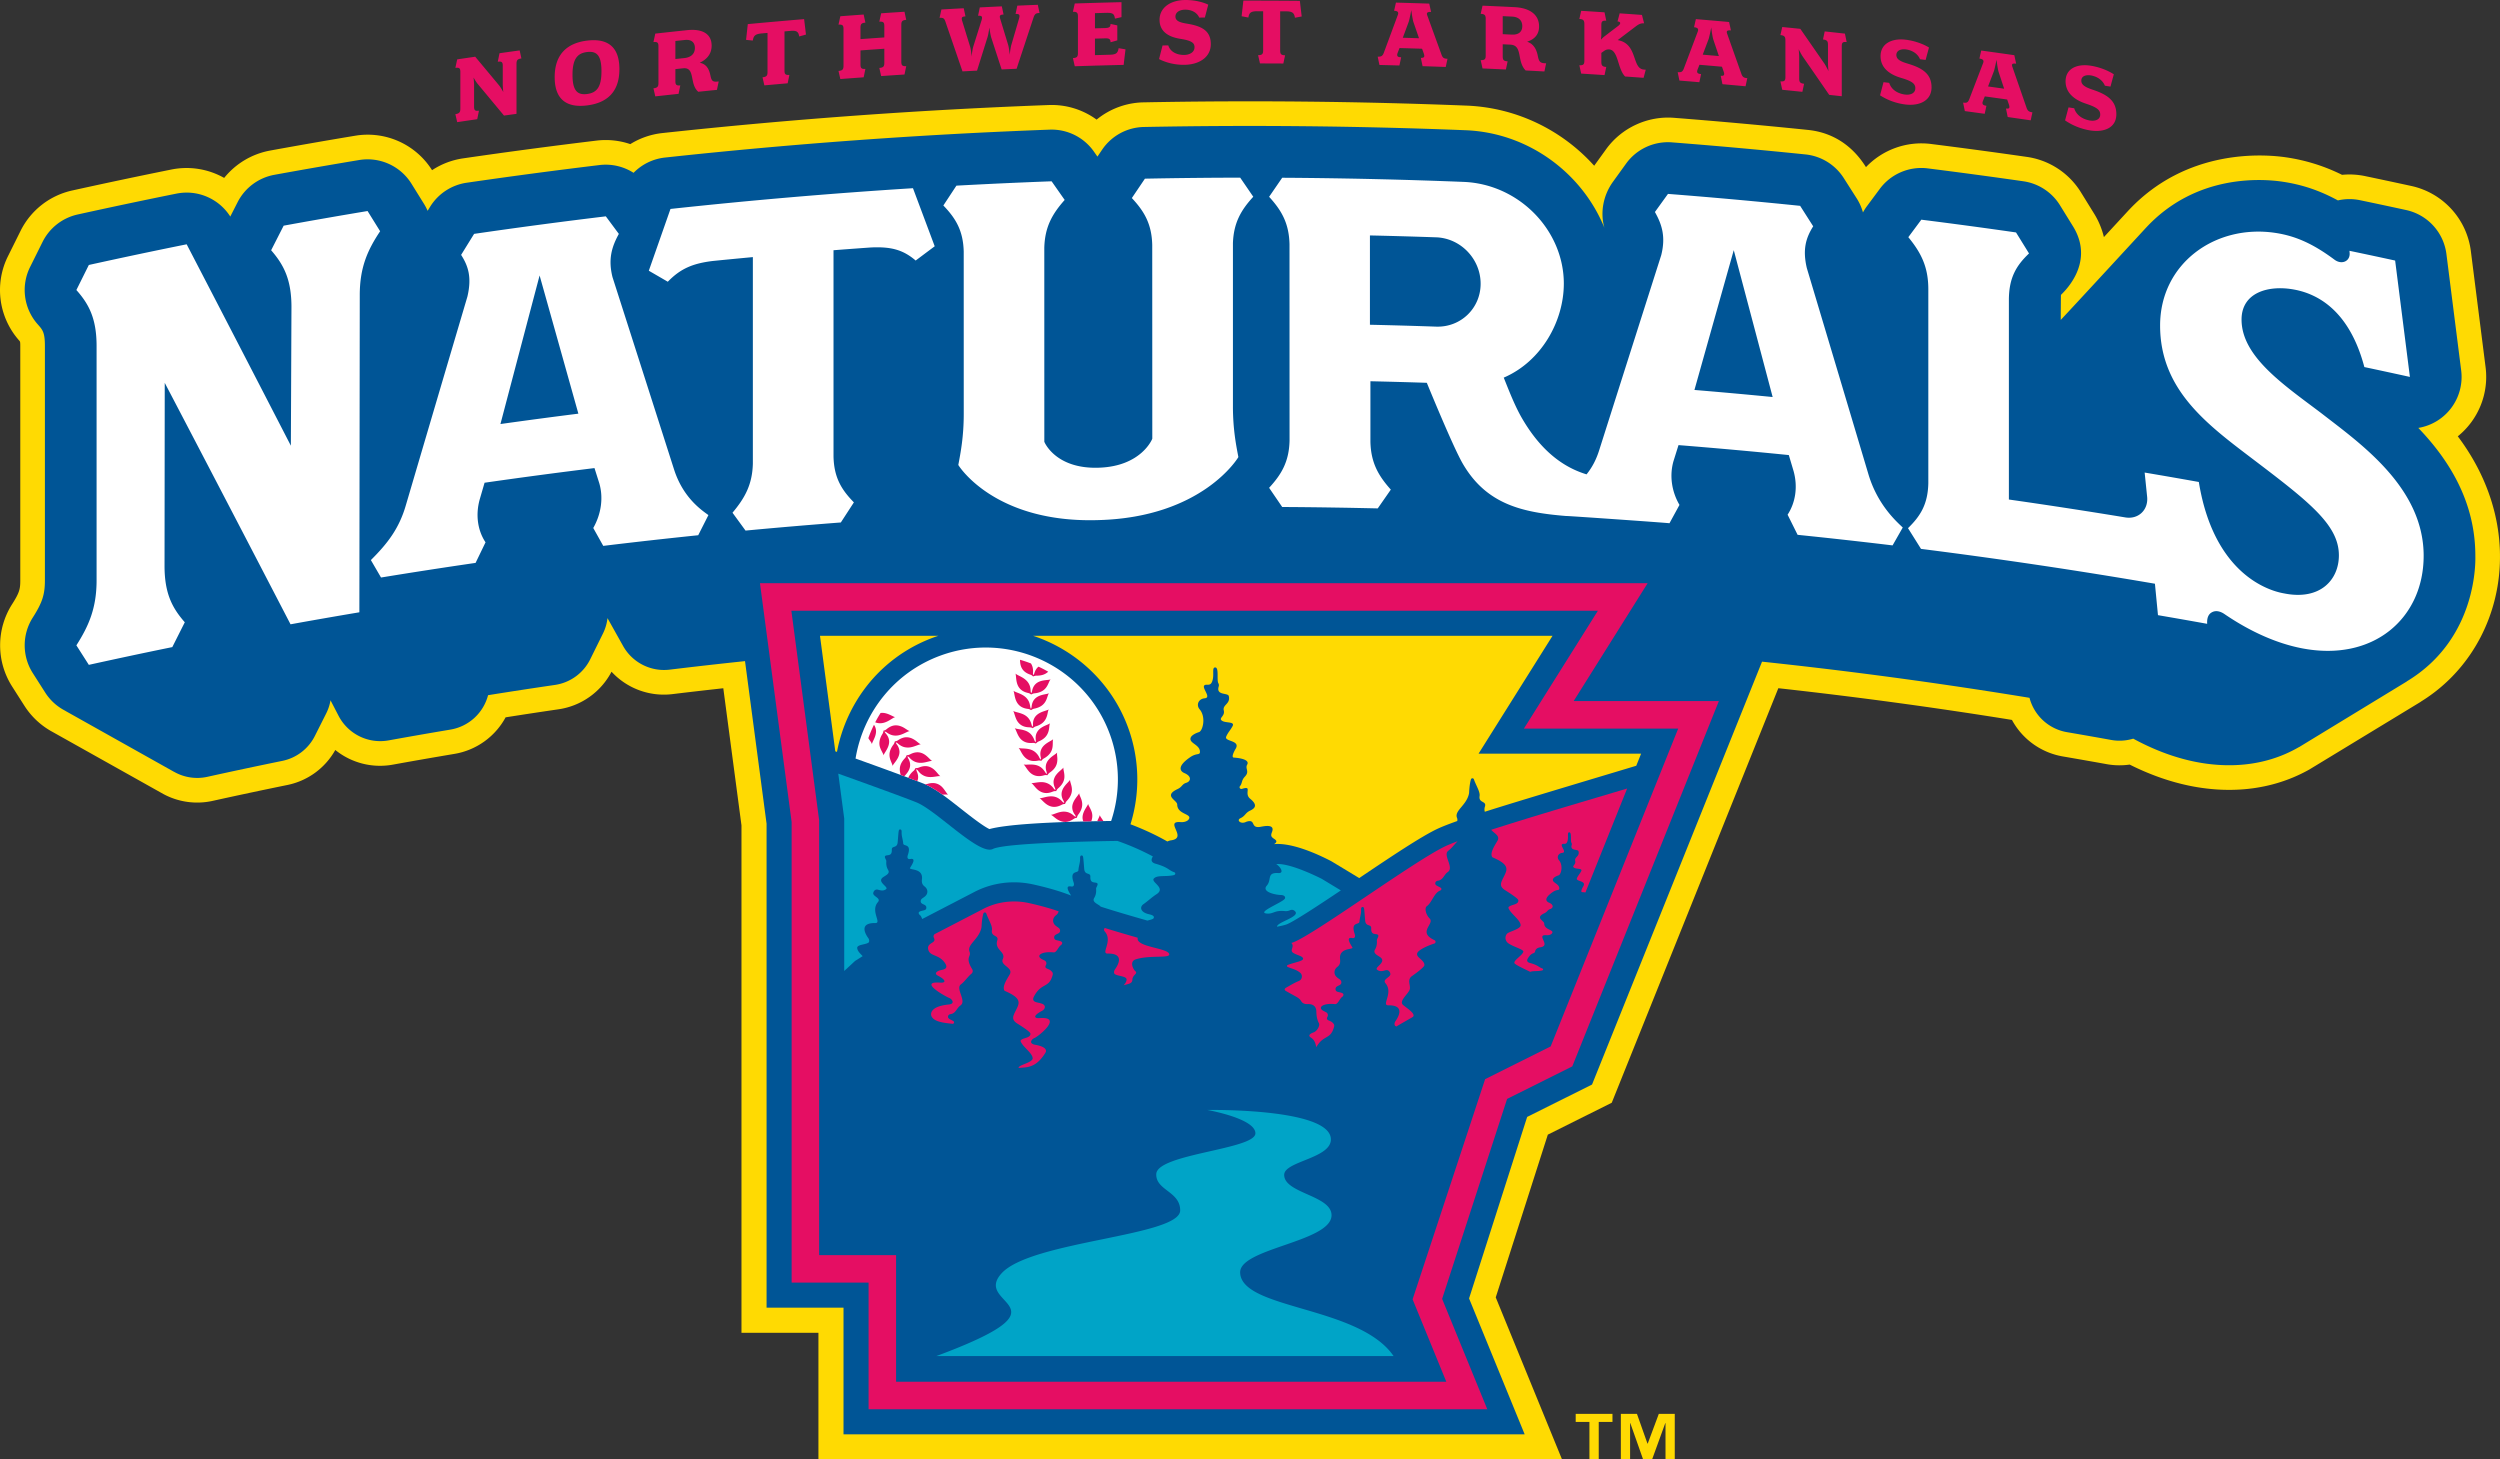
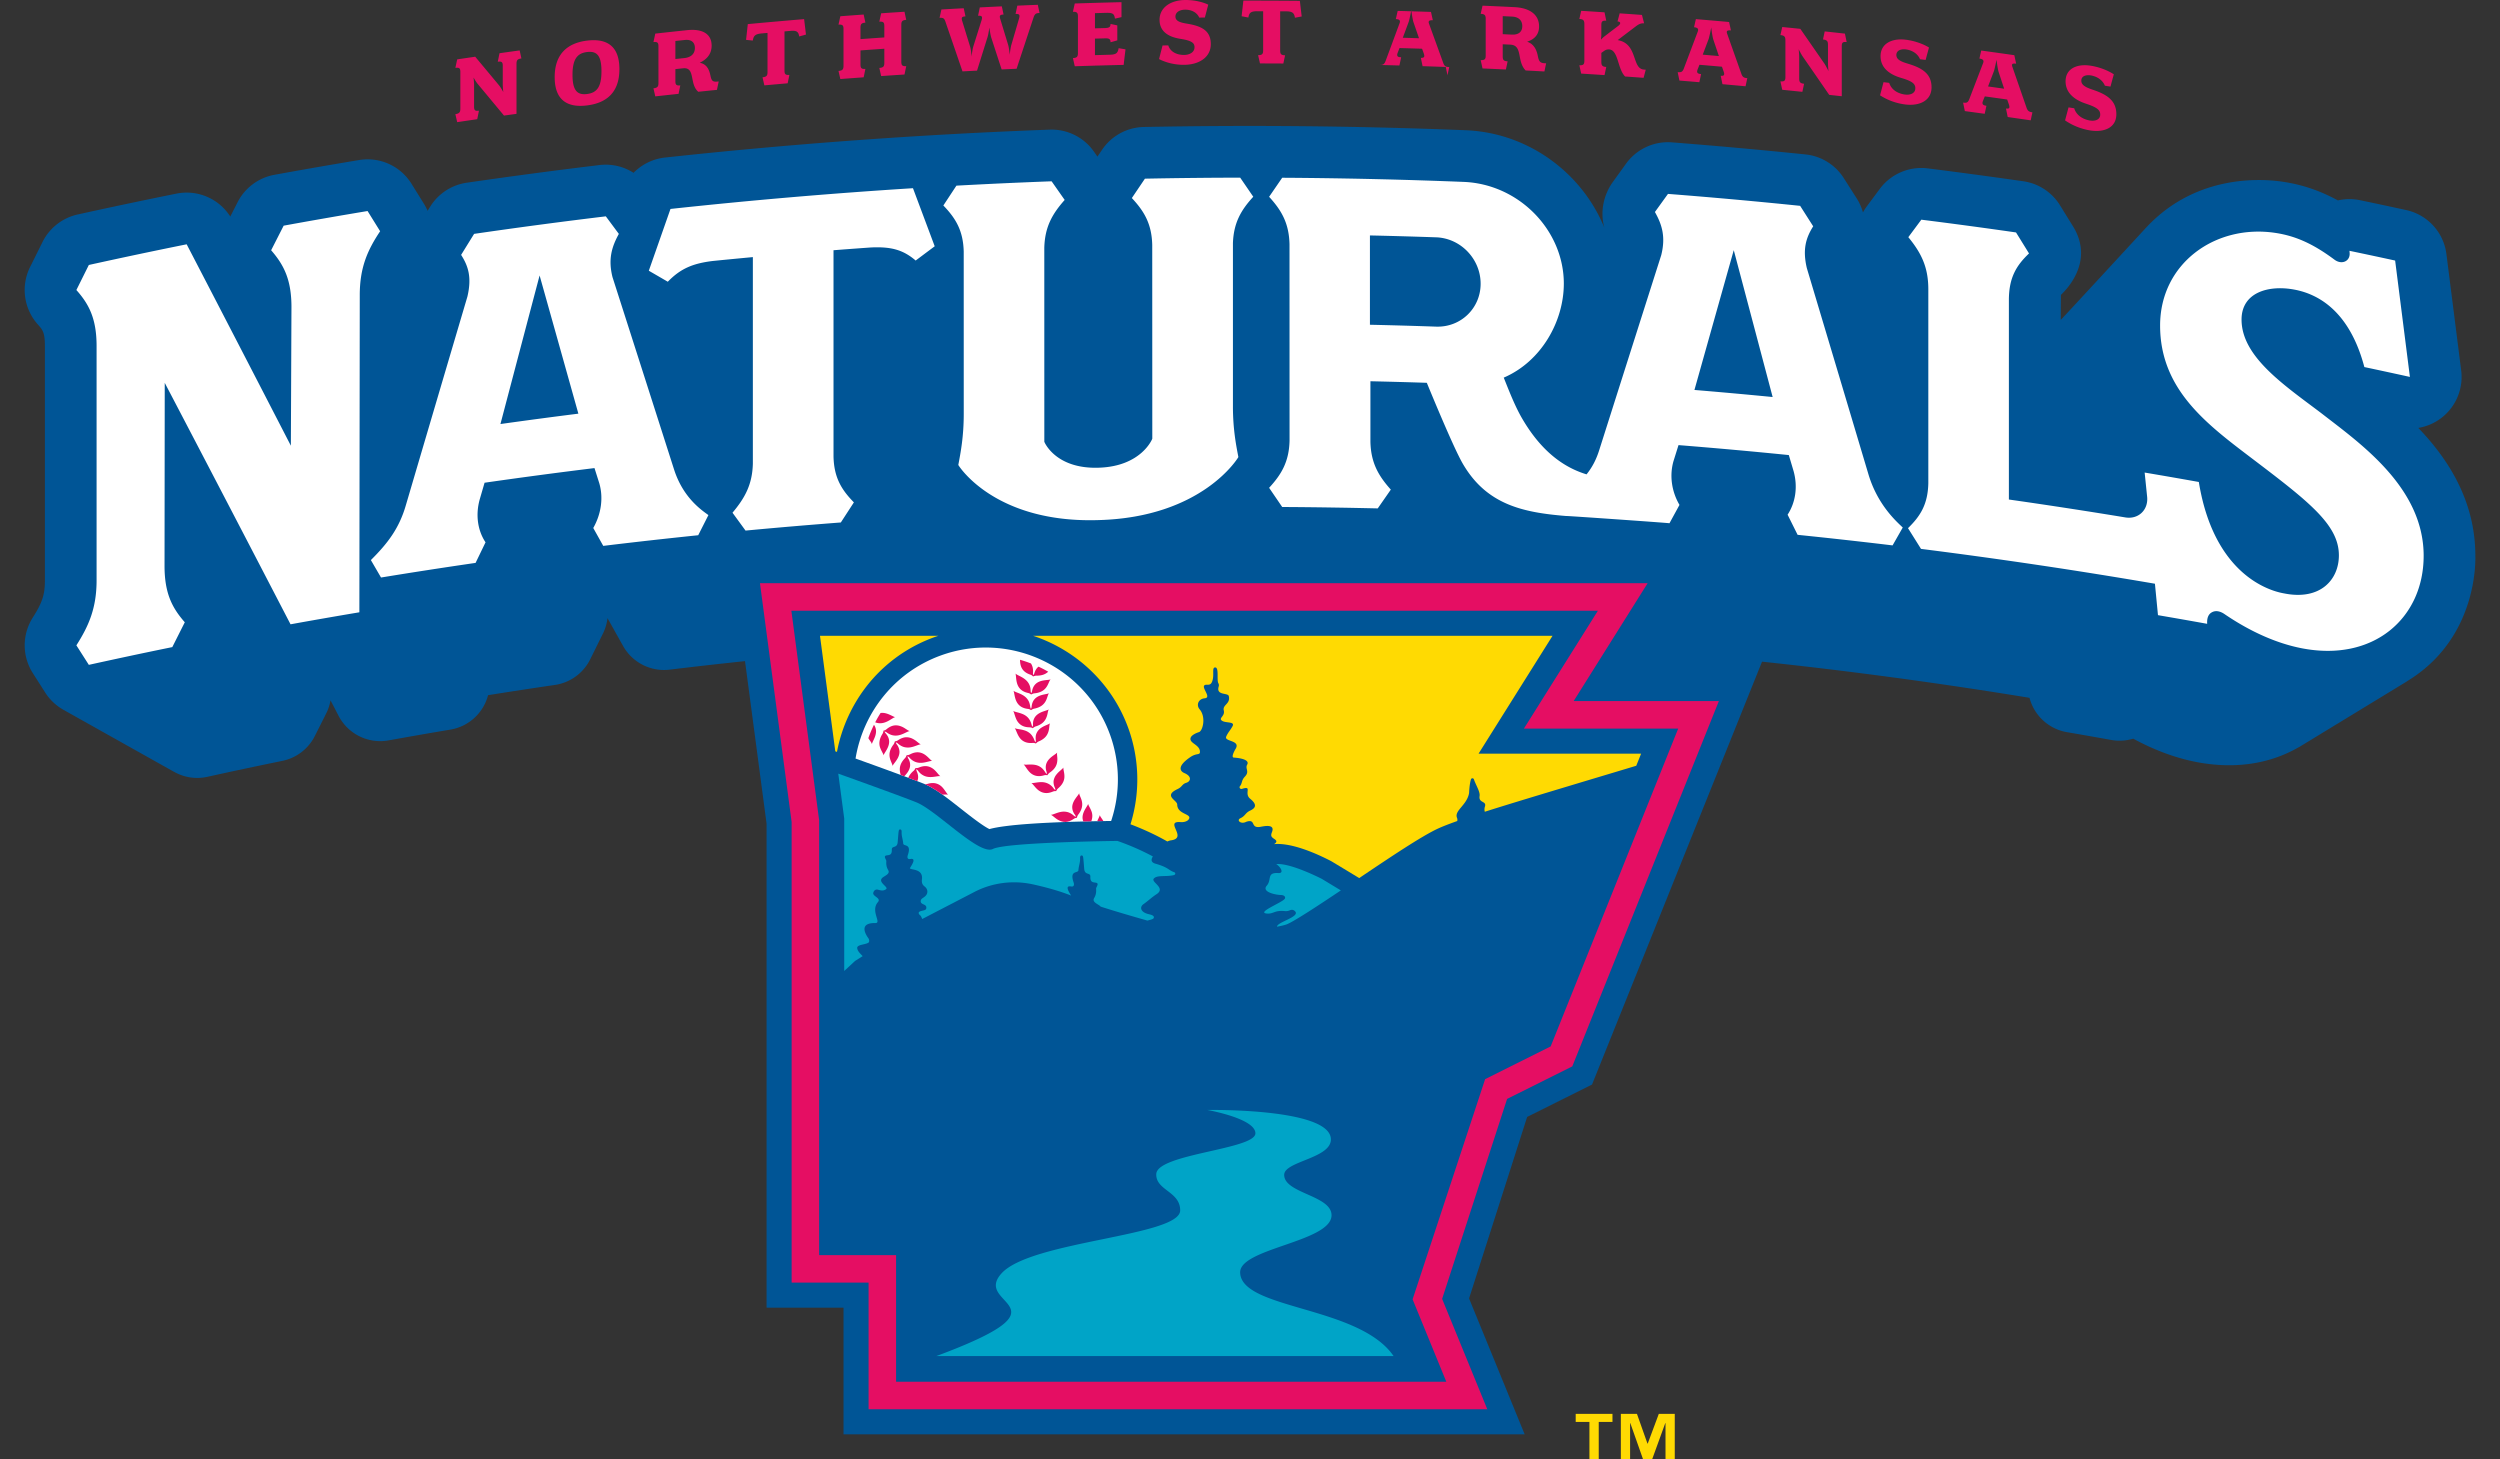
<svg xmlns="http://www.w3.org/2000/svg" viewBox="0 0 360 210.156">
  <rect x="0" y="0" width="360" height="210.156" fill="#333333" stroke="none" />
-   <path fill="#ffda02" d="M353.923 62.83a11.001 11.001 0 0 0 4.003-9.939L355.8 36.135a11.007 11.007 0 0 0-8.563-9.354 800.78 800.78 0 0 0-6.668-1.423 10.962 10.962 0 0 0-3.312-.182 26.751 26.751 0 0 0-8.078-2.522c-3.195-.468-14.236-1.3-22.597 7.565-.041.041-1.667 1.804-3.621 3.922a11.487 11.487 0 0 0-1.437-3.424l-1.872-3.027a10.964 10.964 0 0 0-7.78-5.096 794.147 794.147 0 0 0-13.829-1.864 11.015 11.015 0 0 0-9.342 3.336c-.865-1.358-3.258-4.834-8.355-5.357a785.685 785.685 0 0 0-19.301-1.744c-3.785-.299-7.535 1.434-9.766 4.523l-1.716 2.379c-4.635-5.159-11.228-8.376-18.371-8.658a789.034 789.034 0 0 0-46.536-.469c-2.49.049-4.861.943-6.745 2.485a10.96 10.96 0 0 0-6.883-2.1 789.498 789.498 0 0 0-55.659 4.037 10.99 10.99 0 0 0-4.607 1.592 10.95 10.95 0 0 0-4.837-.511 790.199 790.199 0 0 0-19.236 2.561c-1.62.236-3.142.824-4.472 1.703a10.952 10.952 0 0 0-11.087-4.96 781.256 781.256 0 0 0-12.256 2.138 11.066 11.066 0 0 0-6.594 3.935 11.01 11.01 0 0 0-7.571-1.214 790.007 790.007 0 0 0-14.288 3.019 10.94 10.94 0 0 0-7.469 5.839l-1.795 3.612a10.938 10.938 0 0 0 1.636 12.195c.114.13.126.2.128.766v33.729c0 1.27-.117 1.775-1.189 3.458a11.026 11.026 0 0 0 .004 11.817l1.789 2.805a10.976 10.976 0 0 0 4.014 3.735l16.014 8.974a10.263 10.263 0 0 0 7.065.972 698.237 698.237 0 0 1 10.748-2.286 10.236 10.236 0 0 0 6.916-5.043 10.257 10.257 0 0 0 8.308 2.107 691.856 691.856 0 0 1 8.863-1.547 10.315 10.315 0 0 0 7.354-5.261 649.97 649.97 0 0 1 7.611-1.157 10.278 10.278 0 0 0 7.642-5.413 10.254 10.254 0 0 0 8.797 3.223c2.425-.294 4.86-.573 7.298-.842l2.618 19.743v73.068h11.081v18.237h107.078l-9.545-23.329 7.5-23.437 9.206-4.595 23.987-59.692a676.914 676.914 0 0 1 33.64 4.565 10.32 10.32 0 0 0 7.324 5.259c2.113.362 4.226.734 6.336 1.115 1.086.196 2.201.214 3.295.059 2.914 1.464 5.865 2.5 8.791 3.083 4.347.867 10.812 1.146 17.081-2.375l15.891-9.658c.088-.054.174-.111.256-.172 11.739-7.281 15.731-24.188 5.229-38.149z" />
  <path fill="#005596" d="M356.45 80.043c.001-7.838-3.825-13.848-8.213-18.422a7.442 7.442 0 0 0 6.173-8.282l-2.126-16.757a7.444 7.444 0 0 0-5.8-6.336 809.004 809.004 0 0 0-6.641-1.417 7.438 7.438 0 0 0-3.186.031c-2.612-1.428-5.188-2.288-7.993-2.698-2.981-.437-12.423-1.109-19.596 6.588l-.001-.003s-10.62 11.529-12.319 13.32c.016-3.592.032-3.598.028-3.599.098-.154 5.1-4.434 1.732-9.885l-1.872-3.027a7.444 7.444 0 0 0-5.27-3.452c-4.56-.656-9.193-1.28-13.768-1.856a7.443 7.443 0 0 0-6.903 2.944l-1.873 2.52a7.41 7.41 0 0 0-.556.879 7.442 7.442 0 0 0-.886-2l-1.883-2.954a7.44 7.44 0 0 0-5.514-3.4 787.703 787.703 0 0 0-19.216-1.736 7.44 7.44 0 0 0-6.614 3.063l-1.885 2.612c-1.391 1.929-1.878 4.418-1.227 6.645-3.209-7.901-10.953-13.712-19.991-14.068a783.297 783.297 0 0 0-46.326-.467 7.441 7.441 0 0 0-6.023 3.276l-.669.991-.505-.72a7.435 7.435 0 0 0-6.369-3.164 781.717 781.717 0 0 0-55.408 4.019 7.439 7.439 0 0 0-4.516 2.2 7.433 7.433 0 0 0-4.886-1.123 786.024 786.024 0 0 0-19.149 2.549 7.444 7.444 0 0 0-5.256 3.449l-.367.594a7.554 7.554 0 0 0-.51-.981l-1.81-2.915a7.445 7.445 0 0 0-7.545-3.416 794.537 794.537 0 0 0-12.201 2.128 7.445 7.445 0 0 0-5.295 3.943l-1.054 2.067a7.446 7.446 0 0 0-7.752-3.302c-4.708.949-9.493 1.96-14.223 3.005a7.444 7.444 0 0 0-5.06 3.955l-1.794 3.61a7.443 7.443 0 0 0 1.108 8.261c.704.791 1.026 1.152 1.026 3.123v33.729c0 2.061-.375 3.214-1.744 5.362a7.445 7.445 0 0 0 .004 8.006l1.79 2.806a7.425 7.425 0 0 0 2.899 2.622l-.003.008 15.652 8.778.001-.007a6.734 6.734 0 0 0 4.788.725 688.244 688.244 0 0 1 10.803-2.298 6.759 6.759 0 0 0 4.684-3.586l1.629-3.238c.307-.61.515-1.251.625-1.901l1.161 2.238a6.76 6.76 0 0 0 7.203 3.537c2.953-.535 5.95-1.059 8.909-1.555a6.755 6.755 0 0 0 5.415-4.954 700.962 700.962 0 0 1 9.626-1.476 6.759 6.759 0 0 0 5.11-3.745l1.839-3.721a6.745 6.745 0 0 0 .623-2.154l2.24 4.001a6.76 6.76 0 0 0 6.712 3.417c3.158-.382 6.802-.801 10.85-1.227l3.104 23.408v69.694h11.08v18.237h98.085l-8.005-19.565 8.365-26.14 9.342-4.662 24.48-60.894c8.55.907 21.912 2.485 38.516 5.206a6.756 6.756 0 0 0 5.395 4.946c2.124.364 4.246.737 6.368 1.121a6.748 6.748 0 0 0 3.174-.186c2.988 1.626 5.994 2.746 8.975 3.34 4.171.832 9.707.879 14.877-2.119l.001.012 15.555-9.477-.006-.011c10.358-6.245 9.862-17.741 9.862-18.069z" />
-   <path fill="#e50e63" d="M74.377 9.203v7.19l-1.803.25c-1.26-1.521-2.521-3.038-3.781-4.553-.263-.314-.602-.925-.6-.925-.001 0 .074.694.074 1.017v3.17c.001.499.117.672.703.587l-.249 1.225c-.962.14-1.924.281-2.885.424l-.263-1.149c.585-.087.717-.297.717-.796V10.36c.001-.513-.132-.67-.717-.583l.263-1.228c.864-.129 1.728-.256 2.592-.382 1.147 1.374 2.295 2.75 3.443 4.129.264.33.602.957.601.957.001 0-.074-.709-.074-1.076v-2.7c0-.513-.132-.671-.718-.589l.249-1.224c.967-.136 1.935-.271 2.903-.403l.249 1.155c-.586.081-.704.274-.704.787zM84.526 15.182c-2.73.339-4.652-.669-4.652-4.074-.001-3.404 1.921-4.919 4.652-5.258 2.774-.344 4.67.697 4.669 4.101.001 3.405-1.896 4.887-4.669 5.231zm0-7.689c-1.41.175-2.085 1.04-2.084 3.285 0 2.245.676 2.936 2.084 2.761 1.438-.178 2.085-1.034 2.085-3.279s-.647-2.945-2.085-2.767zM103.24 12.942c-.897.089-1.794.18-2.691.273-1.324-1.139-.367-3.573-2.206-3.379l-1.087.116v1.732c.001.499.117.677.706.614l-.25 1.215c-1.117.119-2.234.241-3.351.365l-.265-1.159c.603-.067.719-.271.72-.77V6.666c-.001-.499-.133-.675-.72-.61l.265-1.218c1.528-.17 3.057-.335 4.586-.496 2.22-.233 3.53.547 3.529 2.234-.001 1.101-.587 1.922-1.721 2.464 1.133.192 1.411 1.206 1.544 1.824.148.719.294.953.986.884l.206-.02-.251 1.214zm-4.632-7.184-1.352.144v2.597l1.308-.139c.985-.104 1.5-.656 1.5-1.449 0-.792-.486-1.256-1.456-1.153zM115.086 5.251c-.103-.608-.28-.887-1.236-.805l-.883.076v5.635c0 .499.116.679.706.629l-.25 1.21c-1.119.097-2.237.195-3.356.297l-.265-1.165c.604-.055.721-.256.721-.755V4.738l-.883.08c-.956.088-1.133.398-1.236 1.024l-.971-.1.25-2.269c2.703-.253 5.407-.493 8.111-.718l.265 2.223-.973.273zM130.247 10.729c-1.12.072-2.241.147-3.361.224l-.265-1.17c.604-.042.722-.24.722-.739V7.019c-1.144.078-2.289.158-3.433.242v2.025c0 .499.117.681.707.639l-.25 1.207c-1.12.081-2.24.164-3.359.249l-.265-1.168c.604-.046.723-.246.722-.745V4.185c.001-.513-.118-.681-.722-.635l.265-1.209c1.12-.086 2.24-.169 3.359-.249l.25 1.171c-.589.042-.707.227-.707.741v1.629c1.144-.083 2.289-.164 3.433-.242V3.762c-.001-.514-.118-.682-.722-.64l.265-1.207c1.12-.077 2.241-.152 3.361-.224l.25 1.173c-.59.038-.707.222-.707.735v5.283c0 .499.119.682.707.644l-.25 1.203zM148.823 2.538l-2.434 7.365c-.718.031-1.436.063-2.154.097l-1.504-4.61c-.132-.463-.264-1.425-.266-1.425.001 0-.119.96-.281 1.452l-1.49 4.755c-.698.035-1.397.072-2.094.109l-2.448-7.129c-.176-.533-.339-.612-.855-.582l.266-1.204c1.072-.062 2.143-.121 3.215-.178l.25 1.175c-.516.027-.62.151-.472.656l1.15 3.725c.133.463.206 1.413.207 1.413 0 0 .088-.929.236-1.436l1.209-3.847c.146-.506.015-.632-.516-.605l.25-1.201c1.057-.053 2.114-.104 3.171-.153l.251 1.177c-.516.024-.634.147-.472.653l1.136 3.734c.132.434.222 1.414.222 1.413 0 0 .102-1.002.236-1.434l1.122-3.835c.133-.504.013-.632-.516-.609l.251-1.2a720.12 720.12 0 0 1 2.951-.122l.251 1.179c-.517.022-.68.116-.872.667zM161.806 9.344c-2.347.055-4.694.121-7.04.197l-.266-1.18c.59-.019.723-.214.723-.713V2.365c.001-.513-.134-.685-.723-.666l.266-1.197c2.243-.073 4.486-.136 6.73-.19v2.157l-.945.214c-.103-.701-.296-.859-1.313-.832-.521.014-1.043.028-1.564.044v2.186l1.416-.04c.605-.016.827-.125.827-.594l.974.21v2.157l-.974.274c-.001-.484-.221-.581-.827-.565l-1.416.04V7.94l2.169-.06c.945-.024 1.123-.292 1.24-.941l.989.167-.266 2.238zM170.565 9.334c-1.786.022-3.086-.529-3.661-.827l.502-1.96.826-.013c.325 1.022 1.358 1.389 2.303 1.377.722-.009 1.477-.354 1.476-1.117-.001-.66-.501-.95-1.993-1.195-1.52-.23-3.04-.909-3.041-2.743-.001-1.79 1.609-2.831 3.661-2.856 1.566-.019 2.789.397 3.351.671l-.487 1.853-.812.007c-.384-.862-1.299-1.146-2.037-1.138-.813.01-1.388.385-1.388.986-.001.587.518.844 1.624 1.021 2.023.328 3.47.936 3.469 2.946.003 1.968-1.785 2.964-3.793 2.988zM186.47 2.554c-.102-.617-.28-.913-1.24-.919l-.886-.005v5.635c0 .499.119.69.708.694l-.251 1.187a944.188 944.188 0 0 0-3.366-.014l-.266-1.189c.605.001.724-.189.724-.688V1.62l-.886-.002c-.96-.001-1.136.293-1.24.909l-.974-.19.251-2.246c2.712-.003 5.424.008 8.135.033l.266 2.248-.975.182zM208.187 9.643c-1.111-.04-2.223-.079-3.335-.114l-.251-1.197c.442.014.605-.112.428-.617l-.251-.698a699.63 699.63 0 0 0-3.247-.097l-.266.682c-.191.509.029.632.502.645l-.251 1.182c-.959-.027-1.919-.051-2.878-.075l-.251-1.195c.531.013.708-.085.901-.609l2.007-5.421c.118-.334.029-.557-.546-.572l.266-1.182c1.599.043 3.197.092 4.796.145l.266 1.198c-.591-.02-.679.154-.546.51l2.022 5.572c.177.52.34.643.886.663l-.252 1.18zm-4.663-6.495c-.148-.503-.296-1.696-.295-1.696-.001 0-.221 1.197-.369 1.676l-.856 2.308c.777.022 1.554.045 2.332.07l-.812-2.358zM222.394 10.291c-.899-.049-1.799-.097-2.699-.143-1.329-1.344-.369-3.63-2.213-3.72l-1.091-.052v1.732c-.001.499.118.695.708.723l-.251 1.177a935.335 935.335 0 0 0-3.364-.153l-.266-1.2c.606.026.722-.159.723-.658V2.714c.001-.499-.133-.696-.723-.721l.266-1.177c1.534.066 3.069.137 4.603.213 2.226.11 3.54 1.093 3.54 2.78 0 1.101-.589 1.832-1.726 2.198 1.135.367 1.415 1.425 1.548 2.063.148.742.294.999.988 1.037l.207.011c-.082.39-.166.781-.25 1.173zm-4.646-7.901a615.93 615.93 0 0 0-1.357-.065v2.597l1.312.063c.988.048 1.505-.424 1.505-1.217.001-.792-.487-1.33-1.46-1.378zM236.68 11.206a796.41 796.41 0 0 0-2.667-.191c-1.106-1.119-.958-3.809-2.299-3.899a1.095 1.095 0 0 0-.663.176l-.457.322v1.291c-.002.499.118.697.707.736l-.25 1.172c-1.12-.074-2.24-.145-3.361-.215l-.265-1.205c.591.036.723-.146.723-.645V3.465c.001-.513-.132-.698-.723-.734l.265-1.172c1.12.069 2.241.141 3.361.215l.25 1.205c-.589-.039-.708.129-.707.643v1.394c.001.264-.059.701-.059.701.001 0 .279-.319.53-.494.658-.504 1.316-1.008 1.975-1.51.414-.324.325-.594-.118-.624l.31-1.167c1.071.074 2.142.15 3.212.228l.309 1.211c-.441-.032-.75.092-1.252.481-.85.643-1.7 1.288-2.55 1.934 2.947.528 1.991 4.116 3.772 4.244l.265.02c-.101.389-.205.777-.308 1.166zM251.359 12.423a622.087 622.087 0 0 0-3.326-.3l-.25-1.211c.44.039.604-.079.427-.593l-.25-.712c-1.08-.095-2.159-.188-3.239-.278l-.265.667c-.191.498.029.633.501.673l-.251 1.168c-.957-.08-1.914-.159-2.871-.235l-.251-1.209c.531.042.709-.046.899-.559l2.002-5.309c.116-.327.029-.555-.545-.603l.265-1.167c1.595.133 3.19.27 4.784.413l.265 1.212c-.59-.053-.676.116-.544.479l2.016 5.685c.178.53.339.662.883.712l-.25 1.167zm-4.65-6.755c-.147-.512-.293-1.713-.294-1.713 0 0-.22 1.184-.368 1.656l-.854 2.261c.775.065 1.551.132 2.326.2l-.81-2.404zM265.214 6.669v7.19l-1.807-.198a3509.78 3509.78 0 0 0-3.794-5.493c-.263-.38-.603-1.075-.603-1.075-.001 0 .074.712.074 1.035v3.17c.001.499.117.702.706.762l-.25 1.163c-.966-.1-1.931-.198-2.897-.294l-.265-1.215c.59.058.72-.119.721-.618V5.813c-.001-.513-.132-.703-.721-.761l.265-1.162c.868.086 1.736.174 2.603.263 1.152 1.659 2.303 3.321 3.455 4.986.266.395.605 1.107.603 1.107-.001 0-.074-.727-.074-1.094v-2.7c-.001-.513-.133-.704-.72-.767l.25-1.162c.97.104 1.941.21 2.91.318l.25 1.217c-.587-.065-.705.098-.706.611zM274.369 15.045a8.678 8.678 0 0 1-3.642-1.319l.5-1.892.822.098c.323 1.066 1.351 1.571 2.29 1.686.719.088 1.469-.156 1.468-.919-.001-.66-.499-1.017-1.982-1.462-1.512-.434-3.025-1.317-3.025-3.151.001-1.79 1.6-2.615 3.641-2.364 1.556.191 2.774.771 3.332 1.121l-.484 1.788-.807-.102c-.382-.914-1.29-1.321-2.025-1.411-.807-.099-1.381.199-1.38.8-.001.587.512.913 1.616 1.239 2.012.6 3.448 1.401 3.449 3.411-.002 1.967-1.777 2.722-3.773 2.477zM292.419 17.329a732.226 732.226 0 0 0-3.31-.478l-.249-1.224c.44.062.601-.046.424-.571l-.249-.725a693.97 693.97 0 0 0-3.224-.451l-.264.653c-.192.488.029.635.499.7l-.25 1.154c-.953-.131-1.905-.261-2.859-.389l-.25-1.222c.529.071.704-.008.895-.511l1.994-5.202c.117-.321.03-.554-.542-.632l.264-1.153c1.588.218 3.175.441 4.763.668l.264 1.227c-.586-.084-.675.079-.542.45l2.007 5.793c.175.539.338.68.879.76l-.25 1.153zm-4.629-7.003c-.147-.519-.295-1.729-.293-1.728-.001 0-.218 1.172-.367 1.636l-.85 2.215 2.316.324-.806-2.447zM300.999 18.784a8.938 8.938 0 0 1-3.629-1.446l.498-1.875.819.127c.323 1.077 1.346 1.618 2.282 1.766.718.113 1.464-.105 1.463-.868-.001-.66-.497-1.034-1.975-1.531-1.505-.487-3.013-1.422-3.014-3.256 0-1.79 1.594-2.559 3.628-2.238 1.55.245 2.765.868 3.319 1.237l-.483 1.771-.804-.13c-.38-.927-1.288-1.366-2.018-1.481-.805-.127-1.376.151-1.375.752-.001.587.513.931 1.609 1.295 2.004.67 3.435 1.521 3.436 3.532.002 1.965-1.767 2.659-3.756 2.345z" />
+   <path fill="#e50e63" d="M74.377 9.203v7.19l-1.803.25c-1.26-1.521-2.521-3.038-3.781-4.553-.263-.314-.602-.925-.6-.925-.001 0 .074.694.074 1.017v3.17c.001.499.117.672.703.587l-.249 1.225c-.962.14-1.924.281-2.885.424l-.263-1.149c.585-.087.717-.297.717-.796V10.36c.001-.513-.132-.67-.717-.583l.263-1.228c.864-.129 1.728-.256 2.592-.382 1.147 1.374 2.295 2.75 3.443 4.129.264.33.602.957.601.957.001 0-.074-.709-.074-1.076v-2.7c0-.513-.132-.671-.718-.589l.249-1.224c.967-.136 1.935-.271 2.903-.403l.249 1.155c-.586.081-.704.274-.704.787zM84.526 15.182c-2.73.339-4.652-.669-4.652-4.074-.001-3.404 1.921-4.919 4.652-5.258 2.774-.344 4.67.697 4.669 4.101.001 3.405-1.896 4.887-4.669 5.231zm0-7.689c-1.41.175-2.085 1.04-2.084 3.285 0 2.245.676 2.936 2.084 2.761 1.438-.178 2.085-1.034 2.085-3.279s-.647-2.945-2.085-2.767zM103.24 12.942c-.897.089-1.794.18-2.691.273-1.324-1.139-.367-3.573-2.206-3.379l-1.087.116v1.732c.001.499.117.677.706.614l-.25 1.215c-1.117.119-2.234.241-3.351.365l-.265-1.159c.603-.067.719-.271.72-.77V6.666c-.001-.499-.133-.675-.72-.61l.265-1.218c1.528-.17 3.057-.335 4.586-.496 2.22-.233 3.53.547 3.529 2.234-.001 1.101-.587 1.922-1.721 2.464 1.133.192 1.411 1.206 1.544 1.824.148.719.294.953.986.884l.206-.02-.251 1.214zm-4.632-7.184-1.352.144v2.597l1.308-.139c.985-.104 1.5-.656 1.5-1.449 0-.792-.486-1.256-1.456-1.153zM115.086 5.251c-.103-.608-.28-.887-1.236-.805l-.883.076v5.635c0 .499.116.679.706.629l-.25 1.21c-1.119.097-2.237.195-3.356.297l-.265-1.165c.604-.055.721-.256.721-.755V4.738l-.883.08c-.956.088-1.133.398-1.236 1.024l-.971-.1.25-2.269c2.703-.253 5.407-.493 8.111-.718l.265 2.223-.973.273zM130.247 10.729c-1.12.072-2.241.147-3.361.224l-.265-1.17c.604-.042.722-.24.722-.739V7.019c-1.144.078-2.289.158-3.433.242v2.025c0 .499.117.681.707.639l-.25 1.207c-1.12.081-2.24.164-3.359.249l-.265-1.168c.604-.046.723-.246.722-.745V4.185c.001-.513-.118-.681-.722-.635l.265-1.209c1.12-.086 2.24-.169 3.359-.249l.25 1.171c-.589.042-.707.227-.707.741v1.629c1.144-.083 2.289-.164 3.433-.242V3.762c-.001-.514-.118-.682-.722-.64l.265-1.207c1.12-.077 2.241-.152 3.361-.224l.25 1.173c-.59.038-.707.222-.707.735v5.283c0 .499.119.682.707.644l-.25 1.203zM148.823 2.538l-2.434 7.365c-.718.031-1.436.063-2.154.097l-1.504-4.61c-.132-.463-.264-1.425-.266-1.425.001 0-.119.96-.281 1.452l-1.49 4.755c-.698.035-1.397.072-2.094.109l-2.448-7.129c-.176-.533-.339-.612-.855-.582l.266-1.204c1.072-.062 2.143-.121 3.215-.178l.25 1.175c-.516.027-.62.151-.472.656l1.15 3.725c.133.463.206 1.413.207 1.413 0 0 .088-.929.236-1.436l1.209-3.847c.146-.506.015-.632-.516-.605l.25-1.201c1.057-.053 2.114-.104 3.171-.153l.251 1.177c-.516.024-.634.147-.472.653l1.136 3.734c.132.434.222 1.414.222 1.413 0 0 .102-1.002.236-1.434l1.122-3.835c.133-.504.013-.632-.516-.609l.251-1.2a720.12 720.12 0 0 1 2.951-.122l.251 1.179c-.517.022-.68.116-.872.667zM161.806 9.344c-2.347.055-4.694.121-7.04.197l-.266-1.18c.59-.019.723-.214.723-.713V2.365c.001-.513-.134-.685-.723-.666l.266-1.197c2.243-.073 4.486-.136 6.73-.19v2.157l-.945.214c-.103-.701-.296-.859-1.313-.832-.521.014-1.043.028-1.564.044v2.186l1.416-.04c.605-.016.827-.125.827-.594l.974.21v2.157l-.974.274c-.001-.484-.221-.581-.827-.565l-1.416.04V7.94l2.169-.06c.945-.024 1.123-.292 1.24-.941l.989.167-.266 2.238zM170.565 9.334c-1.786.022-3.086-.529-3.661-.827l.502-1.96.826-.013c.325 1.022 1.358 1.389 2.303 1.377.722-.009 1.477-.354 1.476-1.117-.001-.66-.501-.95-1.993-1.195-1.52-.23-3.04-.909-3.041-2.743-.001-1.79 1.609-2.831 3.661-2.856 1.566-.019 2.789.397 3.351.671l-.487 1.853-.812.007c-.384-.862-1.299-1.146-2.037-1.138-.813.01-1.388.385-1.388.986-.001.587.518.844 1.624 1.021 2.023.328 3.47.936 3.469 2.946.003 1.968-1.785 2.964-3.793 2.988zM186.47 2.554c-.102-.617-.28-.913-1.24-.919l-.886-.005v5.635c0 .499.119.69.708.694l-.251 1.187a944.188 944.188 0 0 0-3.366-.014l-.266-1.189c.605.001.724-.189.724-.688V1.62l-.886-.002c-.96-.001-1.136.293-1.24.909l-.974-.19.251-2.246c2.712-.003 5.424.008 8.135.033l.266 2.248-.975.182zM208.187 9.643c-1.111-.04-2.223-.079-3.335-.114l-.251-1.197c.442.014.605-.112.428-.617l-.251-.698a699.63 699.63 0 0 0-3.247-.097l-.266.682c-.191.509.029.632.502.645l-.251 1.182c-.959-.027-1.919-.051-2.878-.075c.531.013.708-.085.901-.609l2.007-5.421c.118-.334.029-.557-.546-.572l.266-1.182c1.599.043 3.197.092 4.796.145l.266 1.198c-.591-.02-.679.154-.546.51l2.022 5.572c.177.52.34.643.886.663l-.252 1.18zm-4.663-6.495c-.148-.503-.296-1.696-.295-1.696-.001 0-.221 1.197-.369 1.676l-.856 2.308c.777.022 1.554.045 2.332.07l-.812-2.358zM222.394 10.291c-.899-.049-1.799-.097-2.699-.143-1.329-1.344-.369-3.63-2.213-3.72l-1.091-.052v1.732c-.001.499.118.695.708.723l-.251 1.177a935.335 935.335 0 0 0-3.364-.153l-.266-1.2c.606.026.722-.159.723-.658V2.714c.001-.499-.133-.696-.723-.721l.266-1.177c1.534.066 3.069.137 4.603.213 2.226.11 3.54 1.093 3.54 2.78 0 1.101-.589 1.832-1.726 2.198 1.135.367 1.415 1.425 1.548 2.063.148.742.294.999.988 1.037l.207.011c-.082.39-.166.781-.25 1.173zm-4.646-7.901a615.93 615.93 0 0 0-1.357-.065v2.597l1.312.063c.988.048 1.505-.424 1.505-1.217.001-.792-.487-1.33-1.46-1.378zM236.68 11.206a796.41 796.41 0 0 0-2.667-.191c-1.106-1.119-.958-3.809-2.299-3.899a1.095 1.095 0 0 0-.663.176l-.457.322v1.291c-.002.499.118.697.707.736l-.25 1.172c-1.12-.074-2.24-.145-3.361-.215l-.265-1.205c.591.036.723-.146.723-.645V3.465c.001-.513-.132-.698-.723-.734l.265-1.172c1.12.069 2.241.141 3.361.215l.25 1.205c-.589-.039-.708.129-.707.643v1.394c.001.264-.059.701-.059.701.001 0 .279-.319.53-.494.658-.504 1.316-1.008 1.975-1.51.414-.324.325-.594-.118-.624l.31-1.167c1.071.074 2.142.15 3.212.228l.309 1.211c-.441-.032-.75.092-1.252.481-.85.643-1.7 1.288-2.55 1.934 2.947.528 1.991 4.116 3.772 4.244l.265.02c-.101.389-.205.777-.308 1.166zM251.359 12.423a622.087 622.087 0 0 0-3.326-.3l-.25-1.211c.44.039.604-.079.427-.593l-.25-.712c-1.08-.095-2.159-.188-3.239-.278l-.265.667c-.191.498.029.633.501.673l-.251 1.168c-.957-.08-1.914-.159-2.871-.235l-.251-1.209c.531.042.709-.046.899-.559l2.002-5.309c.116-.327.029-.555-.545-.603l.265-1.167c1.595.133 3.19.27 4.784.413l.265 1.212c-.59-.053-.676.116-.544.479l2.016 5.685c.178.53.339.662.883.712l-.25 1.167zm-4.65-6.755c-.147-.512-.293-1.713-.294-1.713 0 0-.22 1.184-.368 1.656l-.854 2.261c.775.065 1.551.132 2.326.2l-.81-2.404zM265.214 6.669v7.19l-1.807-.198a3509.78 3509.78 0 0 0-3.794-5.493c-.263-.38-.603-1.075-.603-1.075-.001 0 .074.712.074 1.035v3.17c.001.499.117.702.706.762l-.25 1.163c-.966-.1-1.931-.198-2.897-.294l-.265-1.215c.59.058.72-.119.721-.618V5.813c-.001-.513-.132-.703-.721-.761l.265-1.162c.868.086 1.736.174 2.603.263 1.152 1.659 2.303 3.321 3.455 4.986.266.395.605 1.107.603 1.107-.001 0-.074-.727-.074-1.094v-2.7c-.001-.513-.133-.704-.72-.767l.25-1.162c.97.104 1.941.21 2.91.318l.25 1.217c-.587-.065-.705.098-.706.611zM274.369 15.045a8.678 8.678 0 0 1-3.642-1.319l.5-1.892.822.098c.323 1.066 1.351 1.571 2.29 1.686.719.088 1.469-.156 1.468-.919-.001-.66-.499-1.017-1.982-1.462-1.512-.434-3.025-1.317-3.025-3.151.001-1.79 1.6-2.615 3.641-2.364 1.556.191 2.774.771 3.332 1.121l-.484 1.788-.807-.102c-.382-.914-1.29-1.321-2.025-1.411-.807-.099-1.381.199-1.38.8-.001.587.512.913 1.616 1.239 2.012.6 3.448 1.401 3.449 3.411-.002 1.967-1.777 2.722-3.773 2.477zM292.419 17.329a732.226 732.226 0 0 0-3.31-.478l-.249-1.224c.44.062.601-.046.424-.571l-.249-.725a693.97 693.97 0 0 0-3.224-.451l-.264.653c-.192.488.029.635.499.7l-.25 1.154c-.953-.131-1.905-.261-2.859-.389l-.25-1.222c.529.071.704-.008.895-.511l1.994-5.202c.117-.321.03-.554-.542-.632l.264-1.153c1.588.218 3.175.441 4.763.668l.264 1.227c-.586-.084-.675.079-.542.45l2.007 5.793c.175.539.338.68.879.76l-.25 1.153zm-4.629-7.003c-.147-.519-.295-1.729-.293-1.728-.001 0-.218 1.172-.367 1.636l-.85 2.215 2.316.324-.806-2.447zM300.999 18.784a8.938 8.938 0 0 1-3.629-1.446l.498-1.875.819.127c.323 1.077 1.346 1.618 2.282 1.766.718.113 1.464-.105 1.463-.868-.001-.66-.497-1.034-1.975-1.531-1.505-.487-3.013-1.422-3.014-3.256 0-1.79 1.594-2.559 3.628-2.238 1.55.245 2.765.868 3.319 1.237l-.483 1.771-.804-.13c-.38-.927-1.288-1.366-2.018-1.481-.805-.127-1.376.151-1.375.752-.001.587.513.931 1.609 1.295 2.004.67 3.435 1.521 3.436 3.532.002 1.965-1.767 2.659-3.756 2.345z" />
  <path fill="#ffda02" d="m120.283 108.188.241.086a21.982 21.982 0 0 1 1.697-5.256c2.472-5.281 6.846-9.28 12.315-11.261.197-.072.397-.136.595-.201h-17.054zM235.621 110.269l.698-1.741h-23.407l10.653-16.973H148.76c6.246 2.064 11.394 6.889 13.708 13.278a21.692 21.692 0 0 1 .32 13.865c1.18.44 3.197 1.271 5.315 2.477.158-.079.334-.141.545-.171 2.48-.356-1.155-2.863 1.442-2.615.187.018.935-.033 1.144-.504.32-.72-1.708-.622-1.717-2.036-.004-.631-2.053-1.236.051-2.223.694-.326.621-.707 1.254-.903.638-.198.865-.917-.286-1.407-.206-.088-1.484-.691.884-2.303.955-.65 1.43-.181 1.365-.853-.095-.973-1.618-1.149-1.328-1.941.139-.381.829-.688 1.181-.79.561-.163 1.062-2.163.111-3.285-.545-.642-.16-1.514.72-1.589 1.227-.105-1.074-2.031.397-1.956.413.021.57-.154.693-.495.34-.94-.097-1.973.419-1.994.596-.025.199 1.84.465 2.272a.59.59 0 0 1 .062.432c-.454 1.394 1.317.895 1.441 1.424.27 1.158-.93 1.222-.721 2.07.209.851-.84 1.097-.238 1.49.543.355 1.868.069 1.503.762-.326.62-.653.89-.919 1.514-.322.755 2.204.484 1.315 1.826-.014.021-.695 1.184-.2 1.195.039.001 2.413.119 1.905 1.018-.332.587.396.96-.32 1.713-.549.577-.349.943-.712 1.373-.165.196.035.48.284.4 1.584-.503.22.638 1.185 1.424 1.121.914.693 1.376-.009 1.705-.721.339-.679.762-1.401 1.098-.616.287.075.923.838.513 1.491-.487.5.996 2.061.722.495-.087 2.12-.456 1.654.741-.206.53-.152.696.326 1.007.368.24.41.431.049.691-.026.018-.047.035-.071.053 2.562-.232 6.191 1.402 8.201 2.443 0 0 2.005 1.202 4.047 2.448 4.657-3.134 9.002-6.041 11.33-7.122.649-.301 1.607-.672 2.788-1.093a.68.68 0 0 0-.032-.455c-.424-1.065 1.426-1.8 1.741-3.579.004-.02.032-1.193.267-1.965.063-.206.354-.209.424-.005.307.892.918 1.792.819 2.406-.168 1.044 1.036.668.773 1.509a1.26 1.26 0 0 0-.022.753c4.333-1.401 20.495-6.217 21.81-6.624z" />
  <path fill="#00a4c7" d="M182.377 131.545c1.002.113 1.126-.504 2.627-.35.246.025.498-.005.724-.107.281-.126.541-.096.771.147.754.799-2.665 1.565-2.603 2.211.556-.104 1.018-.211 1.331-.319.955-.331 4.543-2.689 7.856-4.909l-2.735-1.657s-4.496-2.325-6.568-2.131c.061.046.119.082.182.134.635.53.842 1.204.132 1.157-1.739-.115-.924.958-1.676 1.809-.775.876 1.134 1.322 2.055 1.352.511.016.682.328.531.544-.385.552-4.063 1.957-2.627 2.119zM148.779 127.356c2.161.481 3.988 1.02 5.46 1.605-.191-.34-1.014-1.494-.019-1.311.375.069.523-.157.37-.61-.607-1.798.673-1.227.703-1.741.034-.568.266-1.103.239-1.684-.008-.17.001-.438.229-.425.248.014.216.174.367 1.939.082.972.925.447.884 1.135-.03.851.444.775.809.846.531.103-.002.626.017.874.037.478-.022.907-.278 1.333-.313.523.356.797.751 1.07.082.056.14.113.188.169 1.937.623 4.359 1.336 6.731 2.01.499-.138.866-.198.921-.409.087-.334-.438-.444-.752-.519-1.201-.288-1.302-1.037-.754-1.425.652-.462 1.225-1.013 1.895-1.447 1.419-.918-.857-1.731-.389-2.251.497-.552 1.712-.221 2.868-.496.293-.07.263-.351.084-.413-.869-.297-.807-.695-2.701-1.229-.594-.168-.719-.522-.402-1.024l.017-.025a35.472 35.472 0 0 0-5.112-2.235s-15.972.18-17.929 1.159c-1.958.979-8.088-5.544-11.025-6.719-2.241-.896-8.431-3.122-11.24-4.128l.857 6.465v21.951l1.556-1.441 1.103-.696c-.378-.394-.782-.753-.79-1.213.048-.432 1.012-.435 1.488-.66.36-.104.239-.531.128-.692-.155-.224-1.661-2.24.989-2.199.982.015-.744-1.719.379-3.017.512-.589-.79-.816-.671-1.331.064-.275.238-.458.485-.477.295-.023.818.35 1.355-.05.45-.335-1.419-1.039-.411-1.735.377-.26 1.016-.523.717-1.021-.244-.407-.3-.816-.265-1.272.018-.237-.49-.736.017-.835.349-.068.801.005.773-.808-.039-.657.765-.156.844-1.084.144-1.685.113-1.838.35-1.851.218-.012.226.243.218.406-.026.555.196 1.065.228 1.607.029.49 1.25-.054.671 1.662-.146.432-.004.648.353.582 1.078-.199-.081 1.249-.054 1.336.082.268 1.919.017 1.731 1.577-.054.453.024.77.373 1.035.482.366.551.97.123 1.382-.337.325-.677.366-.676.761.001.521.853.362.812.946-.026.378-.39.336-.815.471-.56.177-.133.553-.125.558.128.069.239.305.348.573l7.544-3.912c2.565-1.327 5.561-1.708 8.433-1.067zM178.58 183.254c-.108-3.497 13.067-4.409 13.16-8.221.071-2.899-6.818-3.168-6.818-5.852 0-1.966 6.725-2.361 6.725-5.1 0-4.552-17.757-4.246-17.79-4.246.075.02 6.92 1.22 6.92 3.365 0 2.321-14.159 2.945-14.274 5.86-.093 2.362 3.443 2.484 3.443 5.234 0 3.737-21.438 4.368-25.716 9.062-4.325 4.747 10.711 4.438-9.395 11.917h65.842c-4.988-7.268-21.932-6.674-22.097-12.019z" />
  <path fill="#fff" d="M97.063 67.599c-2.956-9.249-5.911-18.482-8.864-27.697-.638-2.566-.127-4.33.915-6.221l-1.876-2.528a774.29 774.29 0 0 0-18.966 2.525c-.624 1.008-1.248 2.017-1.871 3.027 1.041 1.618 1.551 3.248.909 5.994-2.952 9.982-5.902 19.981-8.85 29.997-.973 3.405-2.657 5.571-5.054 7.955l1.46 2.511a775.892 775.892 0 0 1 13.618-2.105l1.433-2.963c-1.14-1.709-1.449-3.942-.849-6.142l.71-2.439a770.167 770.167 0 0 1 15.828-2.109l.686 2.166c.612 2.072.3 4.416-.863 6.461l1.439 2.576a776.614 776.614 0 0 1 13.675-1.533l1.469-2.902c-1.017-.736-3.651-2.513-4.949-6.573zm-24.999-6.537c1.879-7.139 3.759-14.27 5.639-21.395 1.86 6.626 3.721 13.26 5.583 19.9-3.744.471-7.484.97-11.222 1.495zM269.05 68.282c-2.954-9.909-5.91-19.802-8.866-29.677-.637-2.709-.127-4.358.916-6.017l-1.878-2.947a768.817 768.817 0 0 0-19.033-1.719l-1.882 2.608c1.047 1.851 1.56 3.596.915 6.198-2.97 9.32-5.94 18.658-8.91 28.012-.453 1.472-1.061 2.585-1.849 3.569-2.456-.758-6.094-2.544-9.309-8.102-.993-1.718-1.824-3.844-2.615-5.828 5.446-2.337 8.65-8.144 8.651-13.534 0-7.691-6.458-14.338-14.434-14.652a773.892 773.892 0 0 0-26.12-.597l-1.884 2.743c1.76 1.926 2.863 3.772 2.937 6.826l.006 28.286c-.072 3.054-1.182 4.881-2.943 6.795l1.884 2.761c4.587.027 9.173.096 13.759.204l1.883-2.705c-1.758-1.966-2.865-3.827-2.938-6.882V54.9c2.708.061 5.415.135 8.122.224 0-.002 3.72 9.119 5.154 11.605 3.418 5.918 8.618 7.062 14.871 7.573.075-.036 14.918 1.006 14.916 1.048l1.442-2.642c-1.146-1.964-1.458-4.267-.854-6.332l.714-2.28c5.298.423 10.594.901 15.885 1.434l.688 2.319c.614 2.209.3 4.483-.864 6.268l1.441 2.898c4.562.467 9.121.974 13.676 1.522l1.466-2.574c-1.019-.966-3.65-3.332-4.947-7.681zM206.8 47.035c-3.177-.11-6.353-.2-9.53-.271V33.903c3.177.071 6.354.161 9.53.271 3.543.122 6.41 3.128 6.411 6.678 0 3.55-2.87 6.305-6.411 6.183zm37.199 9.119c1.888-6.718 3.775-13.429 5.663-20.132 1.867 7.043 3.733 14.092 5.599 21.149a773.038 773.038 0 0 0-11.262-1.017zM180.471 28.332c-.628-.918-1.255-1.835-1.884-2.751a765.02 765.02 0 0 0-13.718.147l-1.883 2.791c1.758 1.881 2.864 3.699 2.936 6.751l.009 27.899c.007.02-1.572 4.015-7.775 4.182-6.202.183-7.779-3.723-7.773-3.743l-.004-27.901c.073-3.055 1.176-4.935 2.935-6.916l-1.882-2.685c-4.571.169-9.14.378-13.708.627l-1.881 2.857c1.757 1.82 2.861 3.599 2.933 6.648l.004 23.361c0 3.304-.458 5.637-.783 7.353.001.03 5.13 8.403 20.159 7.941 15.031-.386 20.171-9.048 20.171-9.078-.325-1.698-.785-4.005-.784-7.309v-23.48c.1-2.979 1.194-4.801 2.928-6.694zM120.026 36.034c1.784-.138 3.567-.271 5.351-.397 2.861-.136 4.633.294 6.479 1.881.914-.686 1.828-1.371 2.742-2.053l-3.131-8.363a775.496 775.496 0 0 0-34.918 2.986l-3.12 8.897c.911.527 1.822 1.055 2.734 1.585 1.842-1.902 3.609-2.636 6.464-2.988 1.928-.193 3.856-.38 5.785-.559v29.719c-.071 3.061-1.179 5-2.932 7.089l1.877 2.573c4.572-.431 9.146-.82 13.723-1.169l1.88-2.893c-1.755-1.79-2.86-3.541-2.933-6.589l-.001-29.719zM334.218 59.461c-5.361-4.05-11.434-8.107-11.434-13.444.001-3.971 4.001-5.03 7.714-4.292 3.004.59 7.757 2.756 9.97 11.133 2.187.463 4.373.936 6.558 1.418L344.9 37.519a793.465 793.465 0 0 0-6.577-1.403l.025.294c.105 1.193-1.121 1.775-2.183.983-3.049-2.27-5.595-3.429-8.579-3.866-8.615-1.263-16.53 4.435-16.53 13.351 0 9.232 6.742 14.21 13.245 19.149 8.204 6.228 12.498 9.544 12.5 13.944 0 3.515-2.685 6.501-7.828 5.491-.316-.08-9.929-1.21-12.342-16.057a770.769 770.769 0 0 0-7.801-1.357l.357 3.485c.194 1.903-1.267 3.284-3.139 2.975a775.668 775.668 0 0 0-16.769-2.577V43.212c0-3.25 1.093-4.994 2.899-6.716a2214.99 2214.99 0 0 0-1.87-3.024 777.21 777.21 0 0 0-13.637-1.838l-1.873 2.519c1.811 2.21 2.879 4.245 2.88 7.496V69.61c-.073 3.045-1.175 4.741-2.925 6.445l1.872 2.985a775.349 775.349 0 0 1 33.685 5.016l.438 4.527c2.363.405 4.725.82 7.085 1.247-.079-1.243.494-1.56.705-1.673.503-.269 1.136-.174 1.786.269 3.739 2.548 7.5 4.201 11.027 4.904 10.439 2.081 17.654-4.331 17.655-13.288.001-9.88-9.154-16.202-14.788-20.581zM52.931 30.388c-4.032.67-8.061 1.373-12.084 2.108l-1.803 3.54c1.808 2.084 2.927 4.201 2.926 8.183l-.085 19.962a10750.89 10750.89 0 0 0-15.006-29.002 769.83 769.83 0 0 0-14.087 2.977l-1.793 3.607c1.796 2.017 2.91 4.092 2.91 8.074v33.729c0 3.983-1.113 6.543-2.91 9.363l1.793 2.81a775.803 775.803 0 0 1 12.02-2.557 5936.01 5936.01 0 0 1 1.798-3.574c-1.802-2.054-2.917-4.141-2.917-8.123l.029-26.358A10494.263 10494.263 0 0 1 41.837 89.9a780.837 780.837 0 0 1 9.912-1.73l.057-45.666c0-3.983 1.12-6.489 2.933-9.205l-1.808-2.911zM135.487 94.383c-6.706 2.429-11.214 8.263-12.288 14.848 3.129 1.124 7.878 2.844 9.824 3.622 1.567.627 3.392 2.065 5.325 3.587 1.219.96 3.181 2.505 4.129 2.947 2.405-.653 8.292-1.045 17.529-1.168a18.92 18.92 0 0 0-.165-12.434c-3.571-9.858-14.496-14.973-24.354-11.402z" />
  <g fill="#e50e63">
-     <path d="M214.734 119.489c.382.493 1.308.838.915 1.558-.307.561-1.204 1.808-.742 2.402 2.579 1.095 2.142 1.787 1.613 2.855-.393.794-.698 1.307.225 1.889 1.869 1.179 1.894 1.372 1.899 1.484.022.537-.812.581-1.179.784-.303.167-.314.224-.101.579.409.682 1.606 1.524 1.606 2.196 0 .565-1.714.917-1.97 1.233a.932.932 0 0 0 .133 1.311c.653.532 2.316.928 2.228 1.269-.149.579-1.669 1.371-1.204 1.734.435.34 1.413.773 2.193 1.162.4-.165 1.069-.047 1.714-.201.197-.047.175-.234.055-.274-.586-.194-.545-.459-1.821-.807-.4-.109-.485-.344-.274-.679.627-.994.909-.516 1.033-1.002.089-.348.352-.512.74-.569 1.666-.245-.786-1.897.961-1.742.126.011.629-.025.768-.339.213-.479-1.151-.407-1.161-1.347-.005-.419-1.385-.814.026-1.477.465-.219.415-.471.84-.604.428-.133.579-.612-.197-.934-.139-.057-1-.454.587-1.533.64-.435.961-.125.915-.571-.067-.646-1.092-.758-.9-1.284.092-.253.555-.46.792-.529.377-.11.707-1.44.063-2.182-.368-.425-.113-1.005.479-1.058.825-.074-.729-1.345.26-1.301.278.013.382-.104.464-.331.226-.625-.072-1.31.275-1.326.401-.018.14 1.221.321 1.507a.39.39 0 0 1 .043.287c-.301.927.889.59.974.941.185.768-.621.815-.478 1.377.144.564-.561.731-.155.99.367.234 1.257.04 1.014.501-.217.413-.436.593-.613 1.009-.214.502 1.484.314.891 1.208-.009.014-.463.789-.13.795.009 0 .216.01.464.048l6.007-14.971c-4.831 1.448-13.402 3.95-19.573 5.942zM163.825 135.098a.154.154 0 0 0-.005-.067c-1.601-.458-3.24-.939-4.735-1.401-.123.148-.161.313.021.523 1.177 1.36-.632 3.177.397 3.161 2.776-.043 1.198 2.069 1.036 2.304-.116.169-.243.616.134.725.499.236 1.509.238 1.559.691-.006.315-.189.585-.426.849.65-.219 1.235-.193 1.255-.808.023-.734.886-.853.39-1.261-.225-.185-.881-1.351.096-1.667 1.958-.635 4.819-.133 4.822-.699.004-.947-4.763-1.027-4.544-2.35zM152.655 135.515c-.446-.141-.827-.097-.854-.493-.043-.612.849-.445.851-.991.001-.414-.356-.457-.709-.797-.449-.432-.376-1.064.128-1.447a.938.938 0 0 0 .37-.557c-1.387-.488-2.917-.885-4.262-1.184-2.229-.497-4.581-.202-6.566.827l-7.032 3.646a.441.441 0 0 0-.095.538c.443.839-1.12.608-.805 1.729.279.993 1.629.596 2.48 2.026.454.865-.585.801-.964.968-.438.193-.613.463-.146.711 1.418.755.985 1.059.39 1.012-3.379-.267.776 2.027 1.246 2.203.418.157.896.847-.065.943-2.662.266-2.644 1.328-2.492 1.678.358.826 1.809.974 3.091 1.104.01-.004.018-.012.028-.015a.208.208 0 0 0 .045-.37c-.385-.254-.82-.322-.783-.667.023-.217.207-.327.376-.348.752-.093.878-.878 1.397-1.226.987-.661-.749-2.421.086-3.052.584-.442.964-1.081 1.523-1.543a.505.505 0 0 0 .101-.651c-1.085-1.771-.085-1.767-.38-2.509-.42-1.057 1.415-1.786 1.728-3.552.004-.02.032-1.184.265-1.951.062-.204.351-.207.42-.005.304.886.911 1.779.813 2.388-.167 1.037 1.028.663.768 1.498-.431 1.382 1.278 1.614.798 2.672-.426.938 1.543 1.213 1.003 2.201-.304.557-1.195 1.794-.736 2.384 2.56 1.087 2.126 1.774 1.601 2.833-.39.788-.693 1.297.223 1.875 1.855 1.171 1.88 1.361 1.884 1.473.021.533-.806.577-1.17.778-.3.166-.312.222-.1.575.406.677 1.593 1.513 1.593 2.179 0 .561-1.701.91-1.955 1.224-.043.053-.062.115-.091.173 1.048-.139 2.45.14 3.884-2.203.209-.341.114-.863-1.479-1.145-.997-.177-.507-.824-.069-.988.492-.185 4.206-3.128.666-2.849-.623.049-1.077-.269.409-1.06.489-.26.603-.879-.161-1.054-.396-.175-1.486-.108-1.01-1.014 1.006-1.901 2.029-1.236 2.566-2.717.186-.511.232-.658-.134-.987-.385-.346-1.014-.247-.709-.824a.464.464 0 0 0-.196-.639 13.089 13.089 0 0 1-.375-.187c-.978-.51-.03-1.168 1.665-.982.44.048.701-.848 1.068-1.046.011-.005.459-.4-.128-.585zM186.129 135.732c-.054.019-.115.037-.174.055.537.542-.322 1.042.273 1.43.504.329 1.424.469 1.421.844-.002.351-1.269.522-2.224.9-.12.048-.127.221-.009.274.549.245 1.222.36 1.792.825a.703.703 0 0 1-.175 1.201c-.717.303-1.097.549-1.848.973-.247.159-.265.322-.003.474 1.531.884 1.876.943 2.189 1.461.201.333.537.437.915.421.787-.035 1.254.325 1.268 1.067.011.591.086 1.147.372 1.683.179.335-.237 1.07-.679 1.29-.08.04-1.167.353-.467.79.544.34.652.864.764 1.378.964-1.715 1.93-1.133 2.445-2.576.183-.512.228-.66-.132-.989-.38-.347-.999-.247-.699-.826a.468.468 0 0 0-.194-.64 12.784 12.784 0 0 1-.369-.188c-.964-.511-.03-1.171 1.641-.985.434.048.691-.85 1.053-1.048.008-.004.449-.4-.129-.586-.439-.141-.815-.097-.842-.494-.042-.613.837-.446.838-.993.001-.415-.351-.458-.698-.799-.442-.433-.371-1.066.127-1.451.36-.278.441-.612.385-1.087-.194-1.639 1.703-1.376 1.788-1.657.028-.091-1.169-1.612-.056-1.403.369.069.515-.157.365-.611-.598-1.802.663-1.231.693-1.745.033-.569.262-1.106.236-1.688-.008-.171.001-.439.225-.426.245.014.213.174.361 1.944.081.975.912.448.871 1.138-.029.854.438.777.798.848.523.103-.002.628.017.877.036.48-.022.909-.274 1.336-.308.524.351.799.74 1.073 1.04.731-.89 1.47-.425 1.822.554.42 1.094.028 1.399.052.256.02.435.212.501.501.123.541-1.222.779-.693 1.398 1.16 1.363-.622 3.185.391 3.169 2.736-.043 1.181 2.074 1.021 2.31-.115.169-.24.618.132.726l.023.009c.491-.304 1.221-.707 2.299-1.333.714-.414-.976-1.406-1.373-1.795-.589-.577.859-1.603 1.002-2.243.128-.574-.383-1.25.207-1.805.052-.049 1.912-1.312 1.9-1.672-.029-.802-1.39-1.127-.989-1.802.246-.414 1.427-.98 2.409-1.29.229-.072.245-.385.027-.486-2.542-1.175.094-2.339-.706-3.135-.537-.535-.767-1.502-.389-1.767.738-.517 1.023-1.925 1.953-2.263a.21.21 0 0 0 .045-.373c-.388-.256-.826-.324-.789-.672.023-.218.208-.33.379-.351.758-.094.885-.885 1.408-1.235.995-.666-.755-2.439.087-3.075.518-.392.883-.931 1.345-1.374-.696.259-1.268.49-1.687.684-4.474 2.077-19.101 12.879-22.082 13.91z" />
    <path d="m226.605 100.956 10.653-16.973H109.435l4.56 34.391v66.321h11.08v18.237h89.094l-6.503-15.894 9.357-28.796 9.387-4.685 21.106-52.602h-20.911zm-3.31 49.73-9.436 4.709-10.445 31.709 4.855 11.867h-79.233v-18.237h-11.08v-62.622l-4-30.169h116.141l-10.653 16.973h22.217z" />
    <path d="M127.528 105.6a.844.844 0 0 1-.151-.262c.108.026.214.06.285.113.374.279.72.42 1.058.459.335.041.644-.002.934-.092.578-.175 1.052-.512 1.342-.541-.144-.037-.322-.156-.535-.294-.212-.139-.457-.298-.747-.399a1.942 1.942 0 0 0-.944-.118c-.34.047-.715.214-1.103.538-.221.184-.406.193-.438.207-.006.03-.053.316-.146.459-.274.427-.393.794-.435 1.126-.041.331.006.616.091.862.088.243.2.461.298.648.098.186.181.339.193.465.069-.259.446-.697.662-1.25.106-.275.177-.587.135-.91-.042-.32-.182-.671-.499-1.011z" />
    <path d="M128.996 106.9a.824.824 0 0 1 .273.14c.347.313.677.487 1.009.558s.641.059.939-.003c.592-.119 1.095-.409 1.387-.41-.14-.051-.306-.186-.503-.344a3.38 3.38 0 0 0-.706-.468 1.942 1.942 0 0 0-.928-.208c-.344.015-.732.145-1.149.43-.238.162-.423.153-.456.164-.009.03-.083.31-.189.443-1.225 1.581-.145 2.578-.149 3.101.094-.252.511-.651.779-1.181.131-.264.234-.569.221-.893a1.837 1.837 0 0 0-.402-1.055.809.809 0 0 1-.126-.274zM148.019 102.082c.285.035.416.164.448.178.026-.017.27-.178.437-.208 1.98-.378 1.791-1.841 2.161-2.23-.468.256-2.355.086-2.512 1.955a.858.858 0 0 1-.092.29.84.84 0 0 1-.108-.285c-.182-1.842-1.967-1.93-2.412-2.311.244.508.052 2.375 2.078 2.611z" />
    <path d="M148.049 99.79c.28.062.398.203.429.22.028-.014.286-.151.456-.166 2.008-.188 1.957-1.662 2.364-2.014-.491.21-2.352-.139-2.686 1.707a.842.842 0 0 1-.12.28.838.838 0 0 1-.08-.294c-.006-1.851-1.775-2.109-2.181-2.53.193.529-.174 2.369 1.818 2.797zM148.961 106.621a2.353 2.353 0 0 0-.269-.572 2.015 2.015 0 0 0-.336-.411 2.186 2.186 0 0 0-.825-.46c-.582-.187-1.153-.184-1.405-.327.177.227.316.798.649 1.302.341.503.914.917 1.917.83.286-.024.439.077.473.083.023-.022.23-.229.388-.293.943-.388 1.27-.93 1.422-1.431.16-.503.098-.971.238-1.195-.208.173-.778.317-1.263.645a1.881 1.881 0 0 0-.626.667c-.076.145-.141.31-.17.495-.027.184-.028.391.002.621a.832.832 0 0 1-.034.303.815.815 0 0 1-.161-.257z" />
    <path d="M148.253 104.735c.285.004.43.117.466.127.022-.019.246-.206.411-.255.974-.297 1.359-.806 1.551-1.29.211-.486.19-.957.351-1.166-.227.153-.801.241-1.317.522-.512.278-1.006.769-.961 1.699a.854.854 0 0 1-.063.299.821.821 0 0 1-.135-.272c-.212-.908-.72-1.329-1.285-1.571-.56-.241-1.136-.292-1.37-.459.153.243.243.825.522 1.358.299.532.823 1 1.83 1.008zM151.136 109.249c-.407.416-.738 1.03-.423 1.907a.835.835 0 0 1 .027.304.845.845 0 0 1-.209-.221c-.469-.806-1.075-1.061-1.687-1.126-.605-.067-1.174.055-1.445-.036.22.186.473.715.896 1.142.439.422 1.078.715 2.044.43.276-.08.444-.012.481-.013.015-.025.179-.27.32-.364.845-.568 1.064-1.167 1.107-1.687.059-.527-.098-.974-.007-1.221-.173.214-.692.465-1.104.885z" />
-     <path d="M149.877 109.077a.853.853 0 0 1-.003.306.834.834 0 0 1-.186-.24 2.199 2.199 0 0 0-.709-.91 2.144 2.144 0 0 0-.864-.368c-.593-.124-1.173-.055-1.44-.169.216.202.395.764.788 1.221.399.464 1.004.812 1.994.617.282-.055.451.026.486.029.02-.024.197-.25.347-.331.892-.487 1.167-1.068 1.26-1.578.094-.52.006-.982.105-1.215-.187.195-.725.397-1.178.778-.452.379-.825.956-.6 1.86zM153.156 115.331a.88.88 0 0 1 .087.293.783.783 0 0 1-.249-.175c-.616-.7-1.272-.819-1.878-.765-.603.054-1.14.29-1.426.256.262.133.601.618 1.11.941.518.329 1.198.486 2.089.008.255-.135.439-.107.474-.115.012-.029.115-.297.235-.418.709-.725.803-1.363.744-1.876-.06-.525-.282-.938-.252-1.192-.126.243-.579.591-.902 1.087-.322.497-.512 1.157-.032 1.956z" />
    <path d="M151.736 112.351c-.059.323-.011.689.182 1.113.037.079.05.19.061.298a.72.72 0 0 1-.233-.196 2.139 2.139 0 0 0-.877-.75 2.143 2.143 0 0 0-.919-.189c-.606-.003-1.158.179-1.445.122.256.153.542.665 1.018 1.039.491.368 1.14.6 2.078.206.266-.111.447-.065.482-.069.014-.027.143-.285.274-.394.769-.652.939-1.281.918-1.797-.007-.525-.188-.963-.141-1.21-.142.227-.631.533-.999.997a1.931 1.931 0 0 0-.399.83zM154.624 115.398c-.131.264-.234.569-.221.893.014.323.119.686.402 1.055.053.069.095.17.126.275a.824.824 0 0 1-.273-.14c-.347-.313-.677-.487-1.009-.558s-.641-.059-.939.003c-.592.119-1.095.409-1.387.41.14.051.306.186.503.344.196.159.427.339.706.468.275.132.584.222.928.208.344-.015.732-.145 1.149-.43.238-.162.423-.153.456-.164.009-.03.083-.31.189-.443 1.225-1.581.145-2.578.149-3.101-.094.251-.511.65-.779 1.18zM128.907 103.267c-.39-.075-1.182-.725-2.105-.597-.277.438-.535.886-.773 1.346 1.367.516 2.357-.631 2.878-.749zM125.042 106.292c.212.372.472.637.511.864.067-.471 1.088-1.649.299-2.785a17.783 17.783 0 0 0-.81 1.921zM148.359 97.145c.272.093.376.246.405.266.029-.011.298-.119.468-.115.851.013 1.365-.245 1.71-.569-.455-.263-.92-.508-1.395-.729-.256.204-.472.508-.605.956a.822.822 0 0 1-.146.266.858.858 0 0 1-.051-.302c.064-.589-.068-1.032-.287-1.38a17.738 17.738 0 0 0-1.574-.53c.007.743.157 1.698 1.475 2.137zM158.002 118.25c.292-.005.883-.019.883-.019-.212-.372-.471-.64-.51-.866-.029.193-.216.506-.373.885zM156.888 116.216c-.098-.186-.181-.339-.193-.465-.07.259-.446.697-.662 1.25-.106.275-.178.587-.135.91.017.124.056.253.107.383l1.136-.026c.073-.192.116-.372.137-.542a1.884 1.884 0 0 0-.091-.862 5.22 5.22 0 0 0-.299-.648zM136.528 114.444c-.22-.186-.473-.715-.896-1.142-.439-.422-1.078-.715-2.044-.43-.276.08-.445.014-.483.016.807.335 1.68.881 2.601 1.537.348-.012.649-.039.822.019zM135.421 111.772c-.256-.153-.542-.665-1.018-1.039-.491-.368-1.14-.6-2.078-.206-.266.111-.447.065-.482.069-.014.027-.143.285-.274.394-.41.347-.646.688-.778 1.009.469.175.903.339 1.29.488.042-.102.086-.202.108-.316.059-.323.011-.689-.182-1.113a.988.988 0 0 1-.061-.298.72.72 0 0 1 .233.196c.266.383.572.61.877.75.301.142.616.188.919.189.607.002 1.159-.18 1.446-.123z" />
    <path d="M130.771 109.19a.88.88 0 0 1-.087-.293c.1.048.191.108.249.175.616.7 1.272.819 1.878.765.603-.054 1.14-.29 1.426-.256-.262-.133-.601-.618-1.11-.941-.518-.329-1.198-.486-2.089-.008-.255.135-.439.107-.474.115-.012.029-.115.297-.235.418-.709.725-.803 1.362-.744 1.876.024.205.067.388.116.556l.512.189c.17-.18.364-.391.526-.64.322-.497.512-1.157.032-1.956z" />
  </g>
  <path fill="#ffda02" d="M237.272 207.88h-.036l-1.515-4.283h-2.32v6.559h1.332v-5.223h.034l1.84 5.223h1.295l1.897-5.223h.035v5.223h1.332v-6.559h-2.298zM226.9 204.762h1.976v5.394h1.342v-5.394h1.977v-1.165H226.9z" />
</svg>